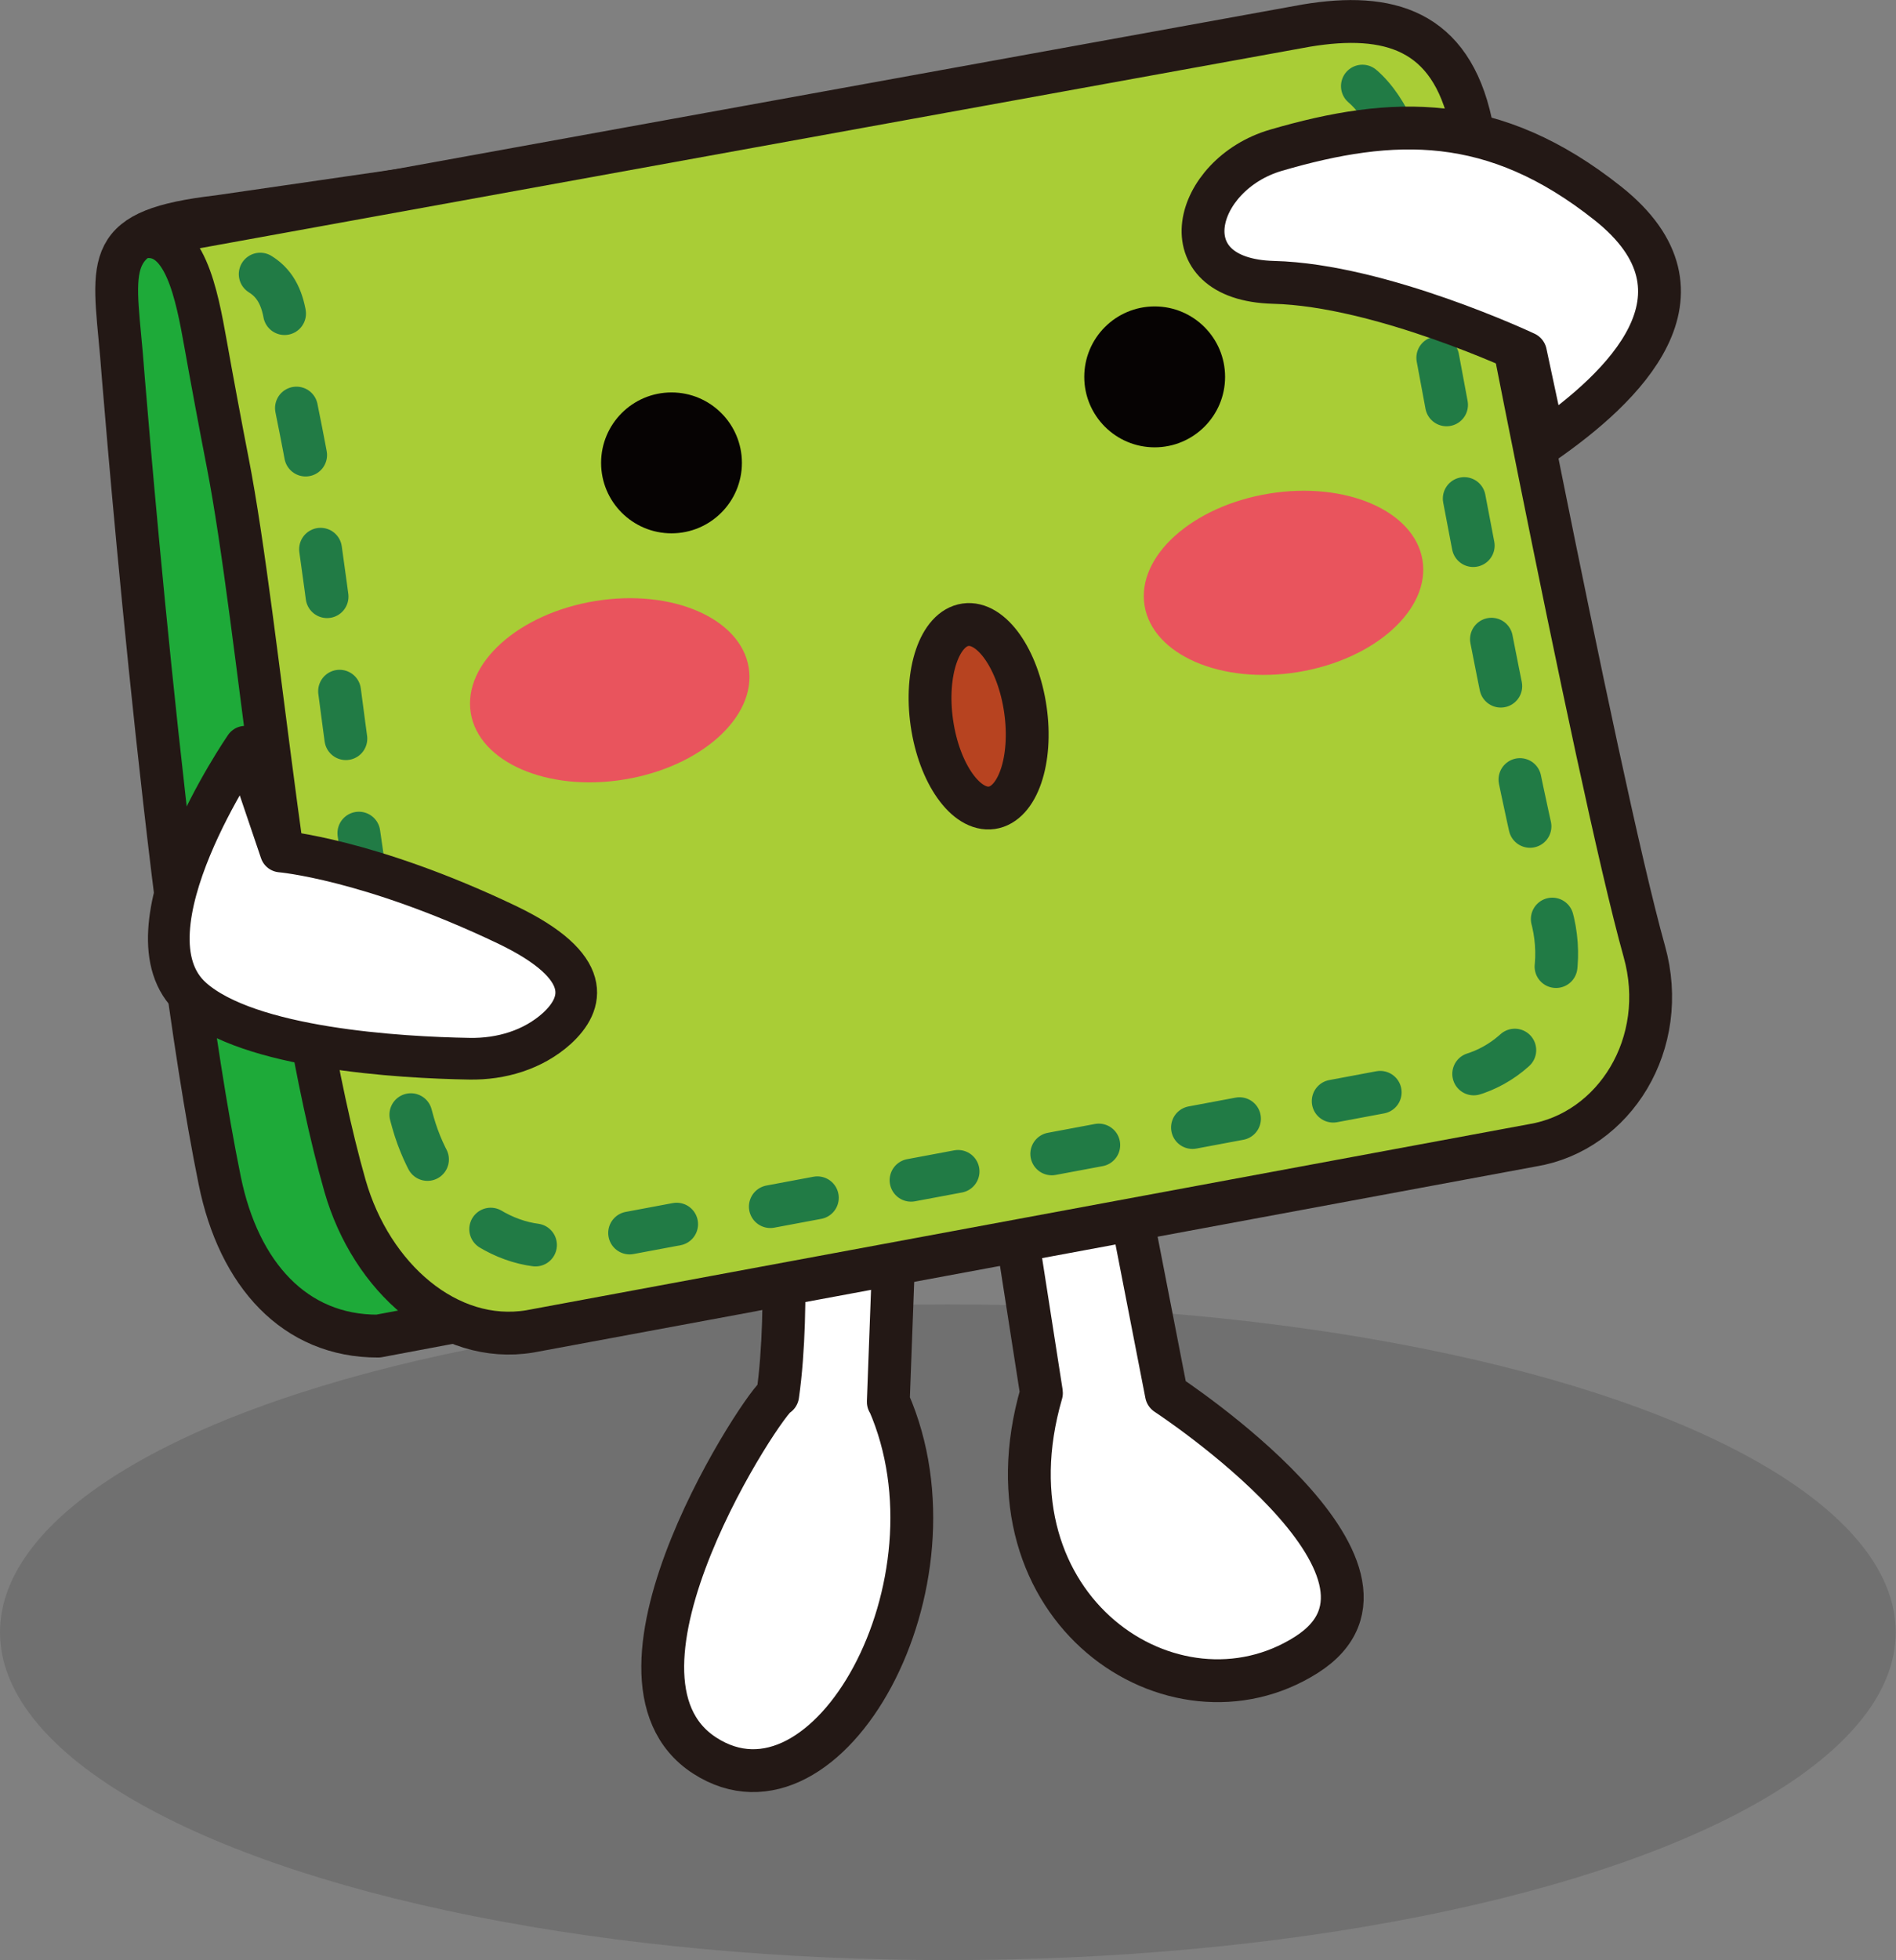
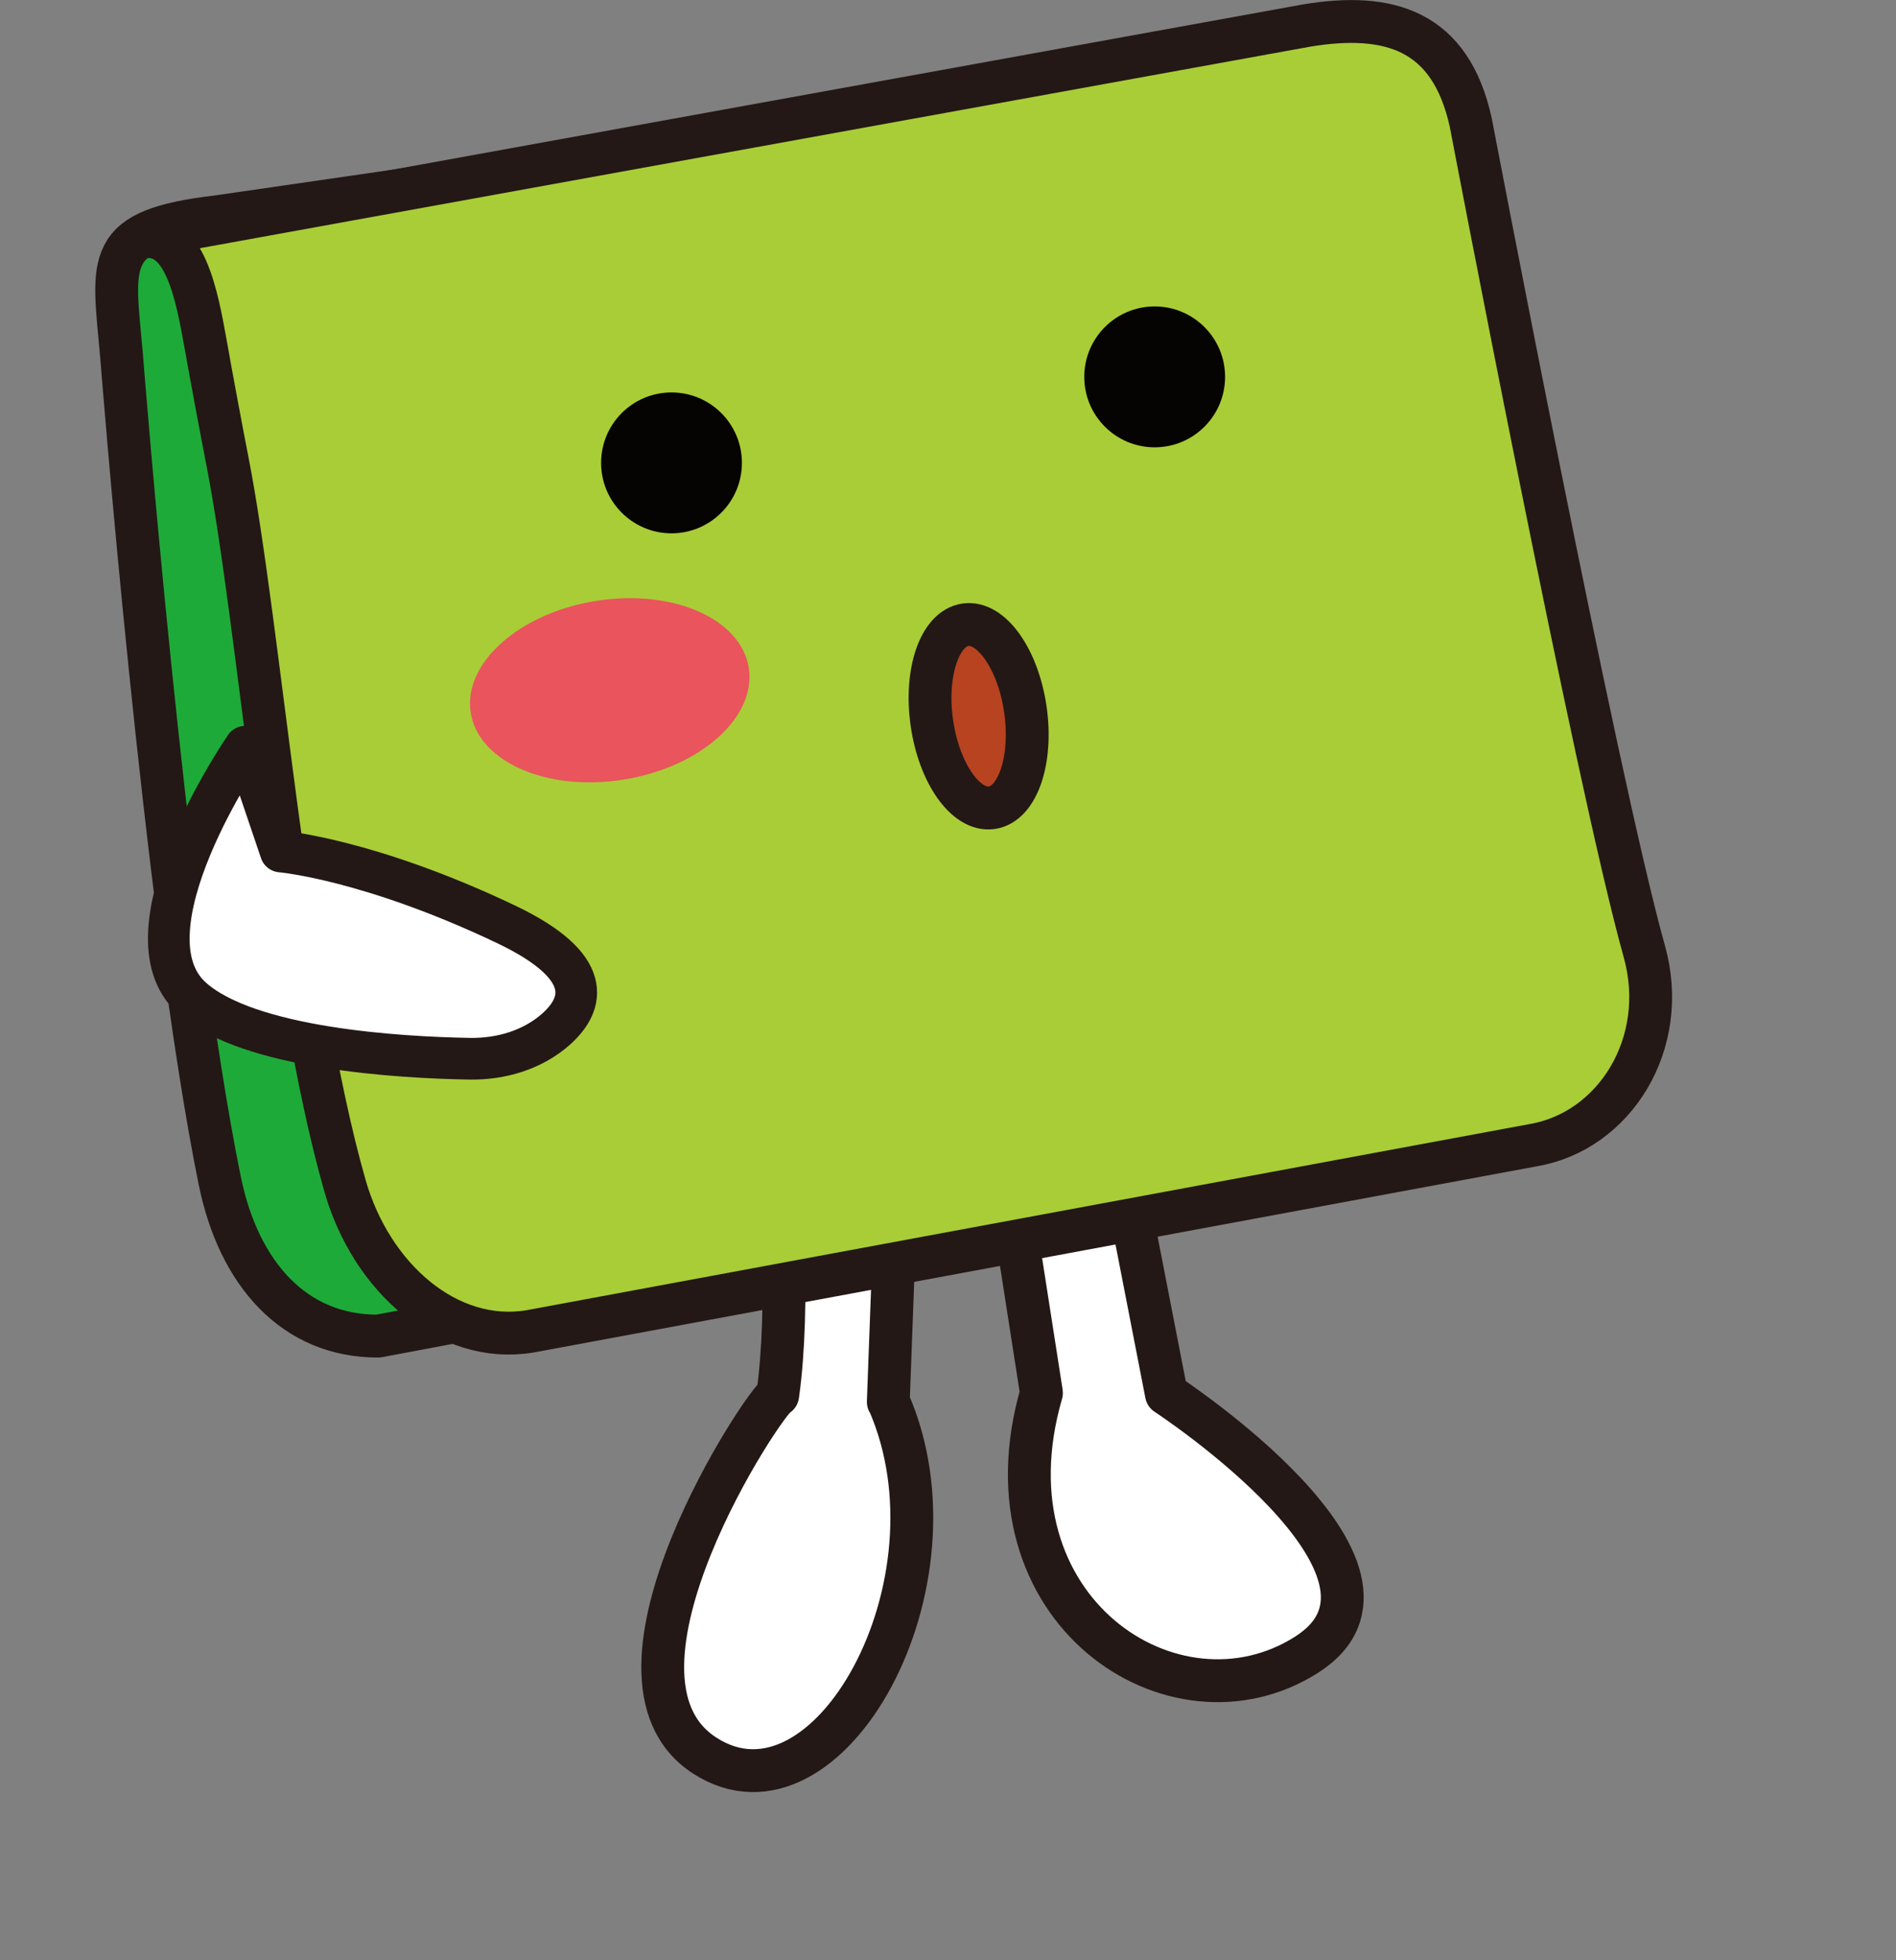
<svg xmlns="http://www.w3.org/2000/svg" id="_レイヤー_2" data-name="レイヤー 2" viewBox="0 0 64.63 66.78">
  <rect x="0" y="0" width="64.63" height="66.78" fill="#808080" stroke="none" />
  <defs>
    <style>
      .cls-1 {
        fill: #e9545d;
      }

      .cls-1, .cls-2, .cls-3 {
        stroke-width: 0px;
      }

      .cls-4 {
        fill: #a9cd36;
      }

      .cls-4, .cls-5, .cls-6, .cls-7, .cls-8, .cls-9 {
        stroke-linecap: round;
        stroke-linejoin: round;
      }

      .cls-4, .cls-5, .cls-6, .cls-7, .cls-9 {
        stroke: #231815;
      }

      .cls-4, .cls-6, .cls-7, .cls-8, .cls-9 {
        stroke-width: 1.46px;
      }

      .cls-2 {
        fill: #333;
        opacity: .2;
      }

      .cls-3 {
        fill: #060303;
      }

      .cls-5 {
        stroke-width: 1.42px;
      }

      .cls-5, .cls-6 {
        fill: #fff;
      }

      .cls-7 {
        fill: #1eaa39;
      }

      .cls-8 {
        fill: none;
        stroke: #217b45;
        stroke-dasharray: 0 0 1.63 3.25;
      }

      .cls-9 {
        fill: #b74320;
      }
    </style>
  </defs>
  <g id="_002_Main" data-name="002_Main">
    <g id="Islands">
      <g id="_ウォレッティ" data-name="ウォレッティ">
-         <ellipse class="cls-2" cx="32.31" cy="55.61" rx="32.31" ry="11.17" />
        <g>
          <g>
            <path class="cls-6" d="M35.5,47.45l-1.07-6.86,3.7-1.47,1.63,8.37s9.25,6.05,4.77,8.89c-4.51,2.86-11.17-1.54-9.03-8.92Z" />
            <path class="cls-6" d="M30.28,47.76l.28-7.53-3.98-.22s.37,4.44-.07,7.52c-.36.07-6.68,9.57-2.49,12.28,4.19,2.71,8.98-5.86,6.27-12.05Z" />
          </g>
          <path class="cls-7" d="M7.49,40.22c.65,3.2,2.56,5.31,5.4,5.3l31.11-5.85c2.84,0,5.37-2.08,4.88-5.32-.93-6.05-3.19-23.58-3.19-23.58-.3-3.25-1.68-8.28-4.52-8.28L7.44,7.38c-3.94.46-3.59,1.45-3.3,4.7,0,0,1.48,18.97,3.35,28.14Z" />
          <path class="cls-4" d="M4.8,8.08L44.54.87c2.79-.46,4.91.13,5.6,3.33,0,0,4.26,22.32,5.91,28.21.88,3.14-1.02,6.15-3.81,6.61l-34.18,6.34c-2.79.46-5.4-1.82-6.3-4.96-1.99-6.97-2.92-19.13-4-24.65-.2-1.02-.57-3-.75-4.02-.3-1.67-.71-3.95-2.21-3.64Z" />
-           <path class="cls-8" d="M8.87,9.34c1.14.7.82,2.26,1.03,3.48.15.86.32,1.62.48,2.48.91,4.62,2.03,17.12,3.7,22.95.75,2.63,2.94,4.54,5.28,4.15l30.33-5.68c2.34-.38,3.93-2.91,3.19-5.54-1.38-4.93-5.21-26.32-5.21-26.32,0,0-.61-1.9-1.98-2.37" />
          <ellipse class="cls-1" cx="19.69" cy="23.6" rx="2.14" ry="1.21" transform="translate(-3.55 3.49) rotate(-9.29)" />
          <g>
-             <ellipse class="cls-1" cx="43.75" cy="19.86" rx="4.8" ry="3.08" transform="translate(-2.63 7.32) rotate(-9.29)" />
            <ellipse class="cls-1" cx="20.78" cy="23.52" rx="4.8" ry="3.08" transform="translate(-3.52 3.66) rotate(-9.29)" />
          </g>
          <path class="cls-5" d="M8.36,25.44s-4.35,6.31-1.81,8.57c1.93,1.72,7.08,2.02,9.45,2.06,1.08.02,2.17-.3,2.98-1.03.92-.84,1.3-2.1-1.71-3.54-4.7-2.24-7.7-2.49-7.7-2.49l-1.21-3.57Z" />
-           <path class="cls-6" d="M52.65,15.07l-.65-3.04s-4.92-2.32-8.59-2.41c-3.67-.1-2.72-3.68.08-4.5,4.01-1.17,7.43-1.28,11.32,1.81,3.89,3.09.49,6.29-2.17,8.14Z" />
          <g>
            <circle class="cls-3" cx="39.36" cy="12.84" r="2.4" />
            <circle class="cls-3" cx="22.89" cy="15.77" r="2.4" />
          </g>
          <ellipse class="cls-9" cx="33.36" cy="24.4" rx="1.61" ry="3.15" transform="translate(-3.14 5.01) rotate(-8.2)" />
        </g>
      </g>
    </g>
  </g>
</svg>